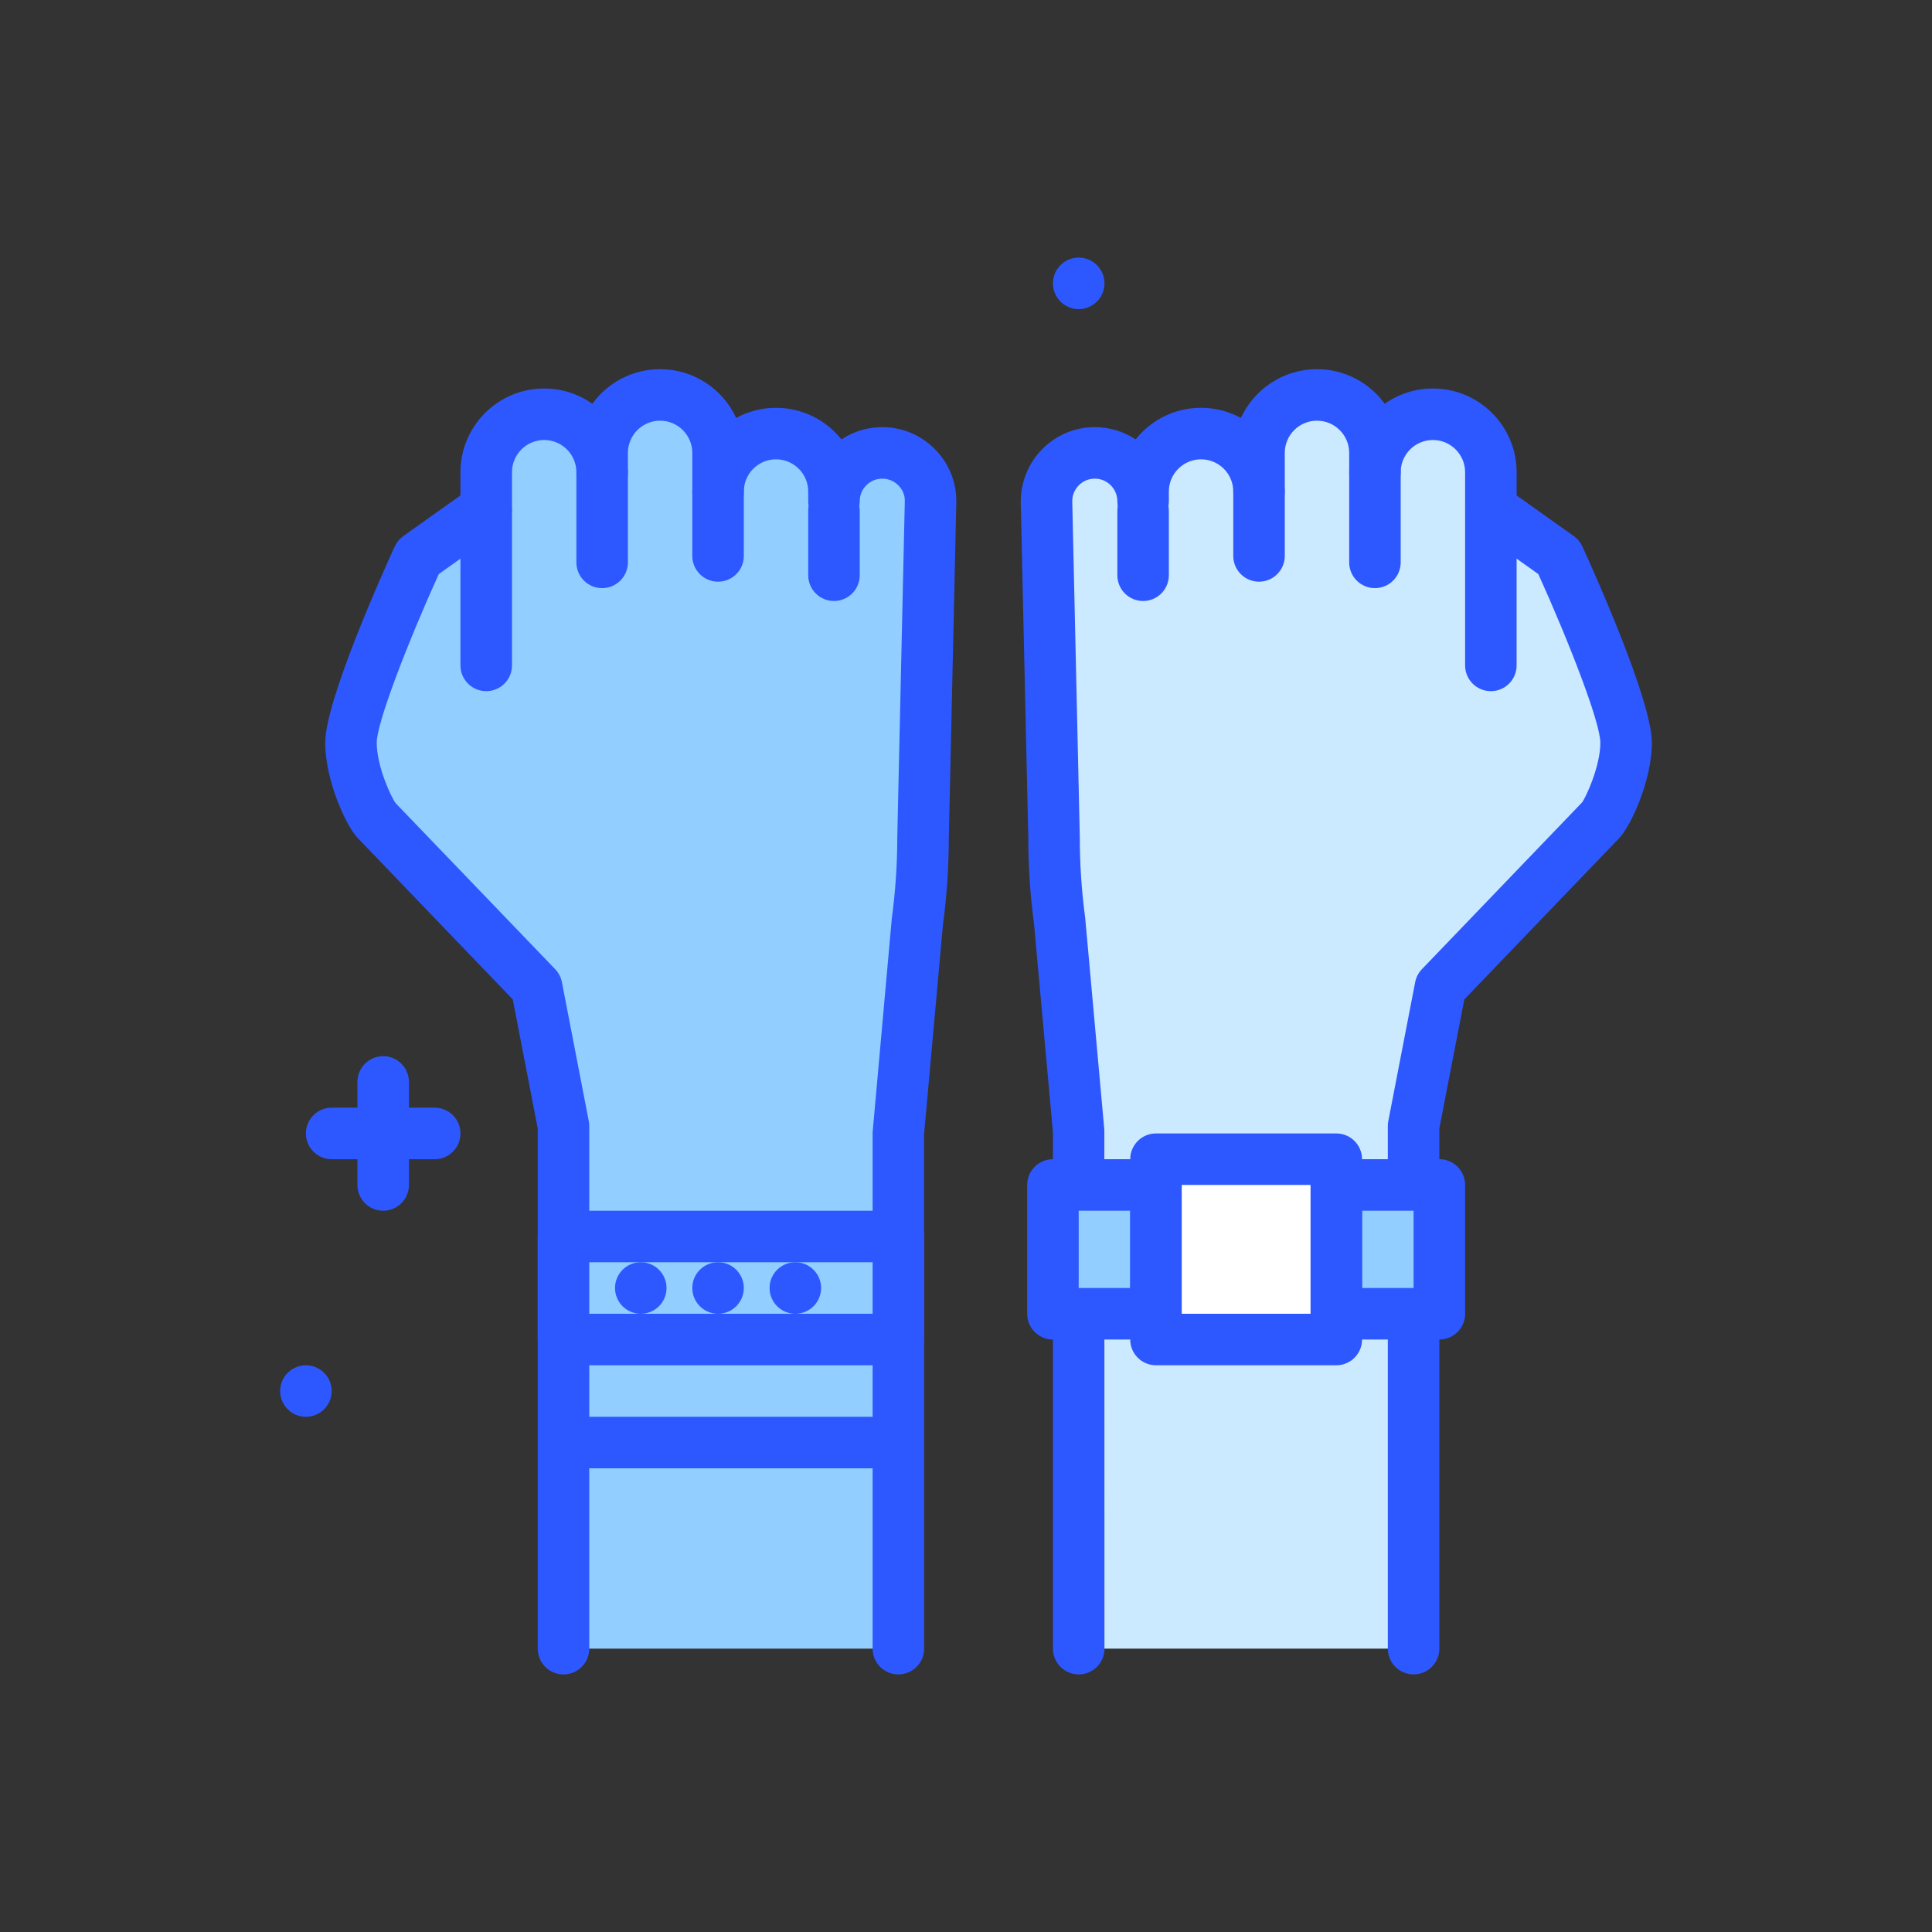
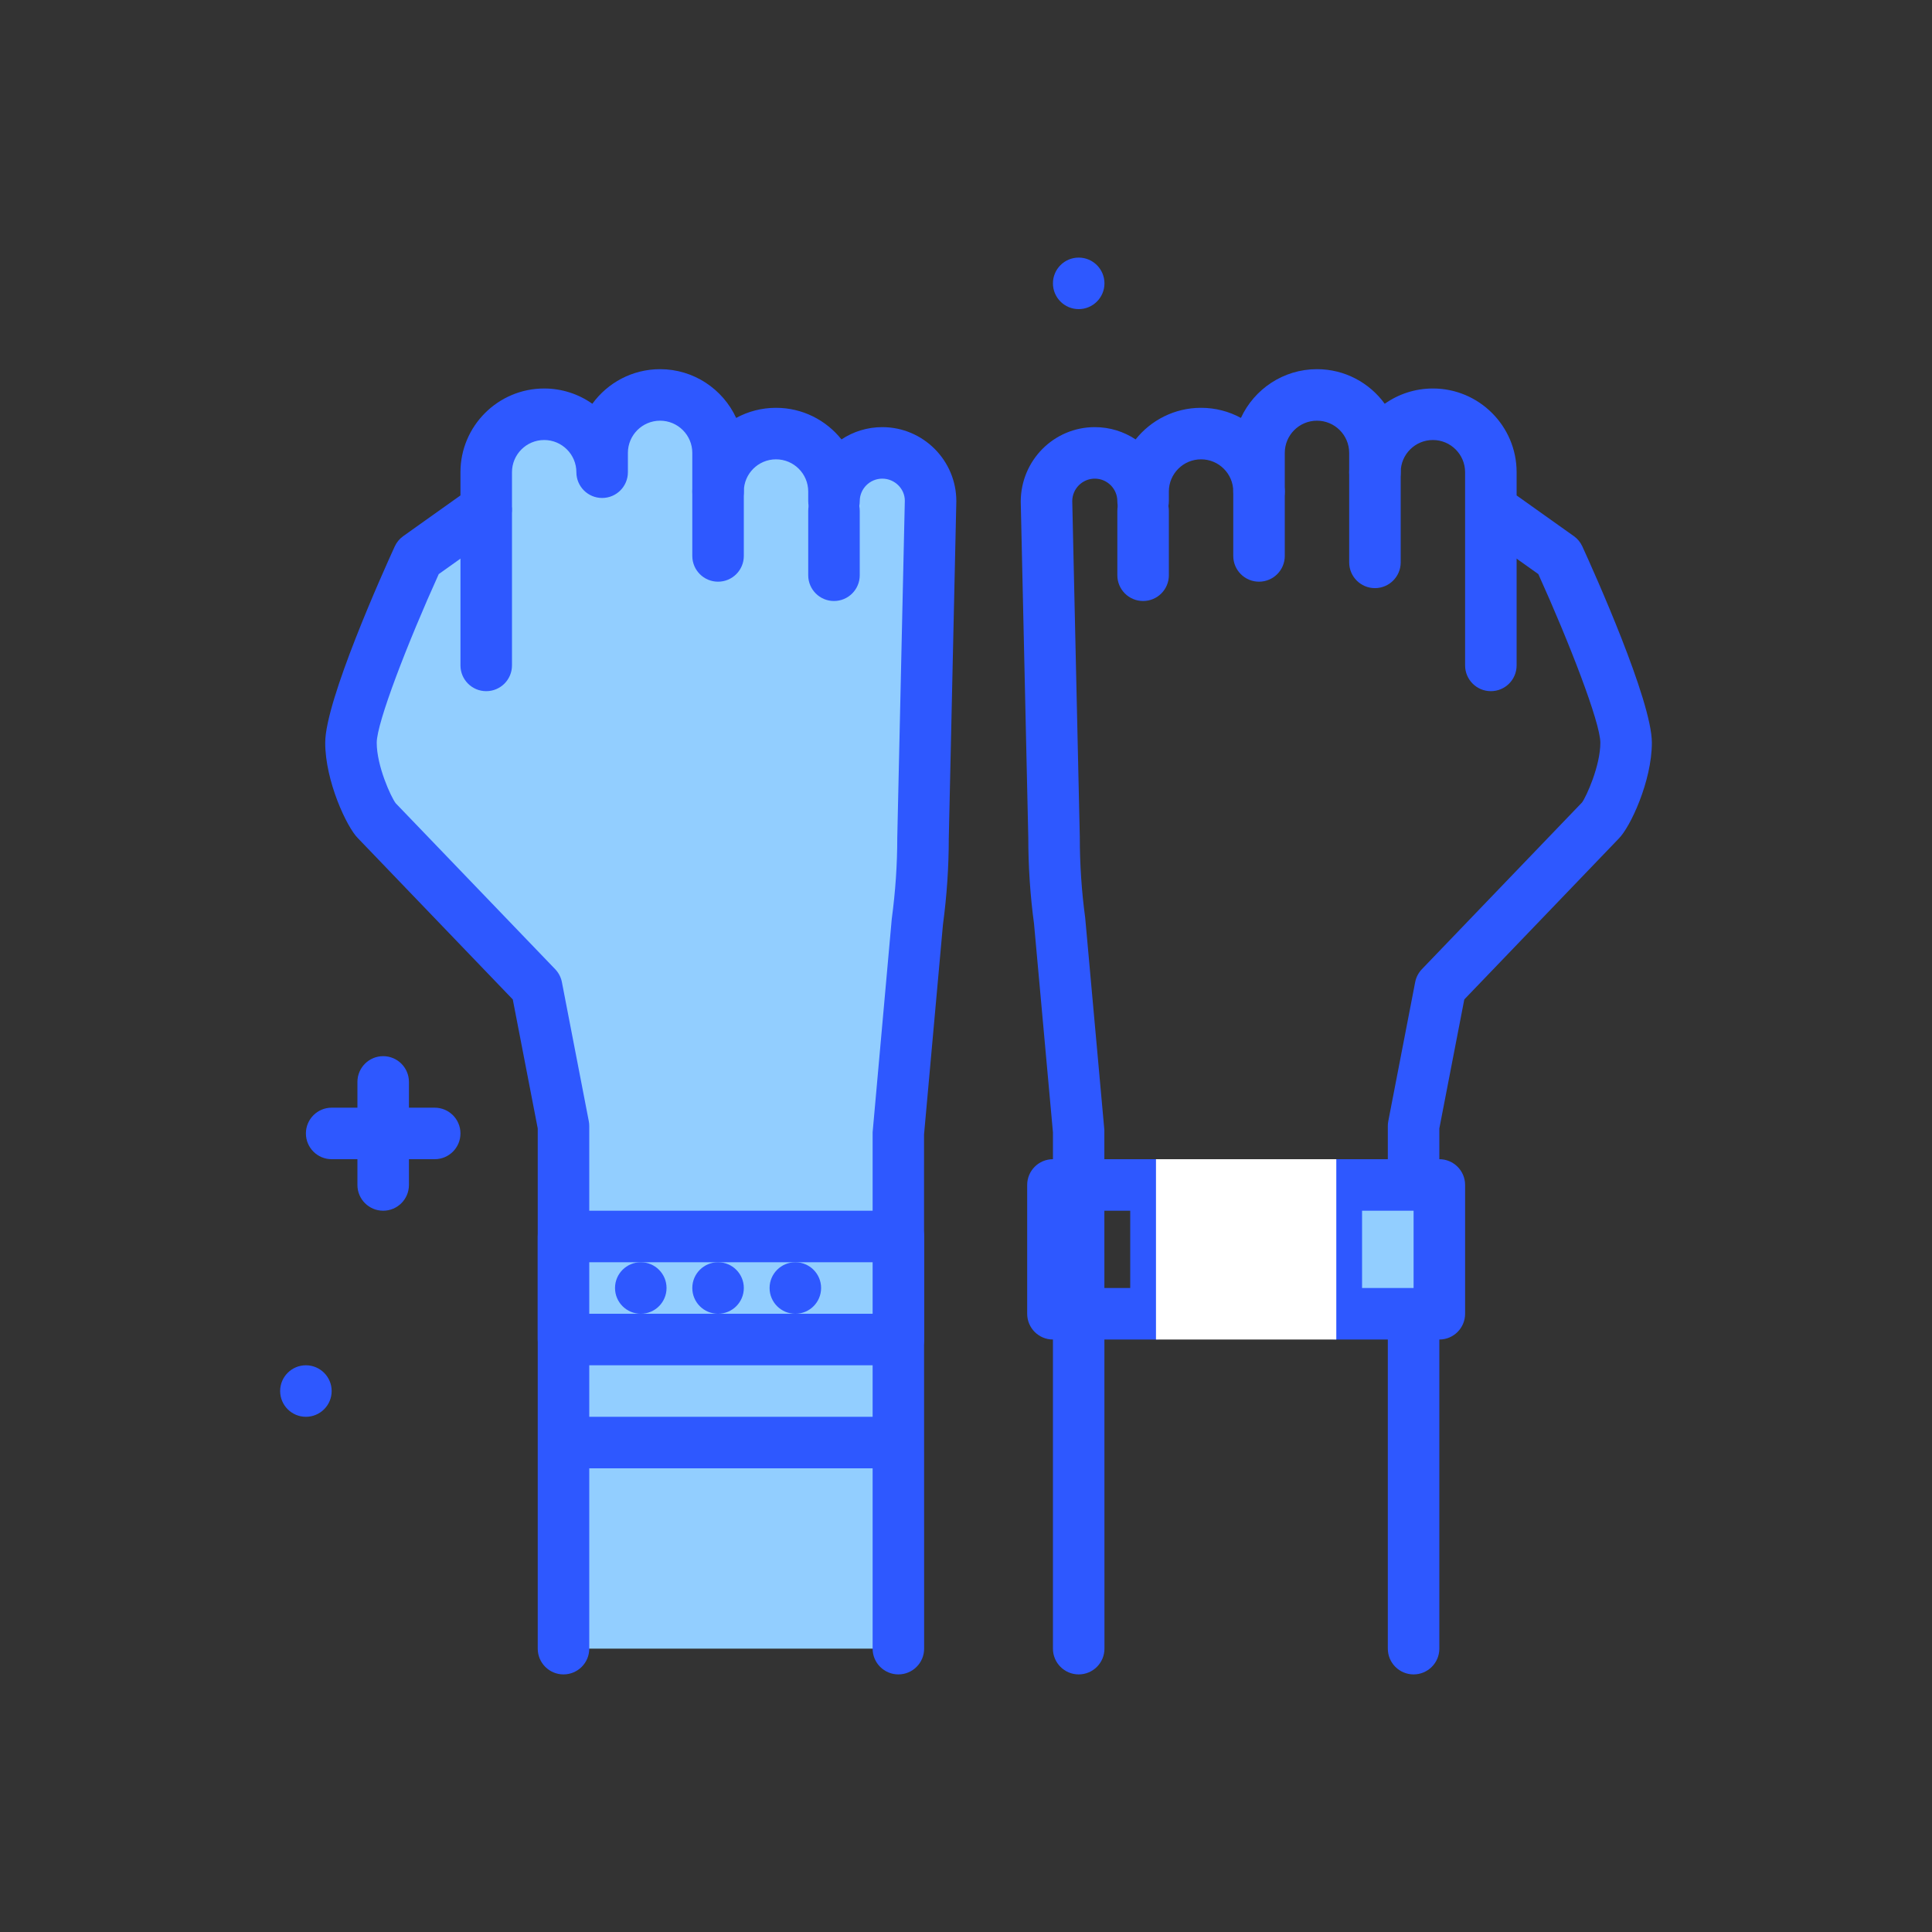
<svg xmlns="http://www.w3.org/2000/svg" width="1024" height="1024" id="hands" enable-background="new 0 0 300 300" viewBox="0 0 300 300">
  <rect x="0" y="0" width="300" height="300" fill="#333333" stroke="none" />
  <g>
    <g fill="#2e58ff">
      <circle cx="167.5" cy="44" r="4" />
      <path d="m51.5 216c0 2.209-1.791 4-4 4s-4-1.791-4-4 1.791-4 4-4 4 1.791 4 4z" />
      <path d="m59.5 188c-2.211 0-4-1.791-4-4v-16c0-2.209 1.789-4 4-4s4 1.791 4 4v16c0 2.209-1.789 4-4 4z" />
      <path d="m67.5 180h-16c-2.211 0-4-1.791-4-4s1.789-4 4-4h16c2.211 0 4 1.791 4 4s-1.789 4-4 4z" />
    </g>
    <g>
-       <path d="m167.5 256v-80.176l-2.958-32.784c-.58-4.301-.871-8.636-.871-12.976l-1.172-52.24c0-4.142 3.358-7.5 7.5-7.5s7.5 3.358 7.5 7.5v-1.5c0-4.971 4.029-9 9-9s9 4.029 9 9v-6c0-4.971 4.029-9 9-9s9 4.029 9 9v3c0-4.971 4.029-9 9-9s9 4.029 9 9v5.669l10.566 7.515s10.434 22.815 10.434 28.815c0 5.104-3.044 11.147-3.953 12.046l-24.876 25.902-4.17 21.569v81.16" fill="#cceaff" />
      <path d="m219.5 260c-2.211 0-4-1.791-4-4v-81.16c0-.256.023-.51.074-.76l4.172-21.568c.145-.756.508-1.455 1.039-2.012l24.875-25.9c.652-.883 2.84-5.674 2.84-9.275 0-3.113-4.82-15.553-9.629-26.18l-9.688-6.891c-1.059-.75-1.684-1.965-1.684-3.26v-5.67c0-2.758-2.242-5-5-5s-5 2.242-5 5c0 2.209-1.789 4-4 4s-4-1.791-4-4v-3c0-2.758-2.242-5-5-5s-5 2.242-5 5v6c0 2.209-1.789 4-4 4s-4-1.791-4-4c0-2.758-2.242-5-5-5s-5 2.242-5 5v1.5c0 2.209-1.789 4-4 4s-4-1.791-4-4c0-1.93-1.57-3.5-3.5-3.5s-3.5 1.57-3.5 3.5l1.172 52.15c0 4.248.281 8.434.836 12.529l2.977 32.961.016 80.536c0 2.209-1.789 4-4 4s-4-1.791-4-4v-80.176l-2.941-32.424c-.582-4.273-.887-8.82-.887-13.336l-1.172-52.15c0-6.432 5.16-11.59 11.5-11.59 2.34 0 4.516.701 6.336 1.906 2.383-2.988 6.055-4.906 10.164-4.906 2.238 0 4.348.568 6.188 1.57 2.062-4.465 6.582-7.57 11.812-7.57 4.32 0 8.156 2.119 10.52 5.373 2.117-1.494 4.699-2.373 7.48-2.373 7.168 0 13 5.832 13 13v3.605l8.883 6.318c.574.406 1.027.957 1.32 1.596 1.805 3.943 10.797 23.941 10.797 30.48 0 5.986-3.375 13.145-5.141 14.891l-23.984 24.977-3.875 20.031v80.778c0 2.209-1.789 4-4 4z" fill="#2e58ff" />
    </g>
    <path d="m231.5 107.324c-2.211 0-4-1.791-4-4v-24c0-2.209 1.789-4 4-4s4 1.791 4 4v24c0 2.209-1.789 4-4 4z" fill="#2e58ff" />
    <path d="m213.5 91.324c-2.211 0-4-1.791-4-4v-14c0-2.209 1.789-4 4-4s4 1.791 4 4v14c0 2.209-1.789 4-4 4z" fill="#2e58ff" />
    <path d="m177.5 93.324c-2.211 0-4-1.791-4-4v-10c0-2.209 1.789-4 4-4s4 1.791 4 4v10c0 2.209-1.789 4-4 4z" fill="#2e58ff" />
    <path d="m195.5 90.324c-2.211 0-4-1.791-4-4v-10c0-2.209 1.789-4 4-4s4 1.791 4 4v10c0 2.209-1.789 4-4 4z" fill="#2e58ff" />
    <g>
      <path d="m205.5 186h20v16h-20z" fill="#92ceff" transform="matrix(0 1 -1 0 409.5 -21.5)" />
      <path d="m223.5 208h-16c-2.211 0-4-1.791-4-4v-20c0-2.209 1.789-4 4-4h16c2.211 0 4 1.791 4 4v20c0 2.209-1.789 4-4 4zm-12-8h8v-12h-8z" fill="#2e58ff" />
    </g>
    <g>
-       <path d="m161.5 186h20v16h-20z" fill="#92ceff" transform="matrix(0 1 -1 0 365.5 22.5)" />
      <path d="m179.5 208h-16c-2.211 0-4-1.791-4-4v-20c0-2.209 1.789-4 4-4h16c2.211 0 4 1.791 4 4v20c0 2.209-1.789 4-4 4zm-12-8h8v-12h-8z" fill="#2e58ff" />
    </g>
    <g>
      <path d="m179.5 180h28v28h-28z" fill="#fff" transform="matrix(0 1 -1 0 387.5 .5)" />
-       <path d="m207.5 212h-28c-2.211 0-4-1.791-4-4v-28c0-2.209 1.789-4 4-4h28c2.211 0 4 1.791 4 4v28c0 2.209-1.789 4-4 4zm-24-8h20v-20h-20z" fill="#2e58ff" />
    </g>
    <g>
      <path d="m139.5 256v-80.176l2.958-32.784c.58-4.301.871-8.636.871-12.976l1.172-52.24c0-4.142-3.358-7.5-7.5-7.5s-7.5 3.358-7.5 7.5v-1.5c0-4.971-4.029-9-9-9s-9 4.029-9 9v-6c0-4.971-4.029-9-9-9s-9 4.029-9 9v3c0-4.971-4.029-9-9-9s-9 4.029-9 9v5.669l-10.566 7.515s-10.434 22.815-10.434 28.815c0 5.104 3.044 11.147 3.953 12.046l24.876 25.902 4.17 21.569v81.16" fill="#92ceff" />
      <path d="m139.5 260c-2.211 0-4-1.791-4-4v-80.176l2.973-33.143c.574-4.273.855-8.459.855-12.617l1.172-52.33c0-1.84-1.57-3.41-3.5-3.41s-3.5 1.57-3.5 3.5c0 2.209-1.789 4-4 4s-4-1.791-4-4v-1.5c0-2.758-2.242-5-5-5s-5 2.242-5 5c0 2.209-1.789 4-4 4s-4-1.791-4-4v-6c0-2.758-2.242-5-5-5s-5 2.242-5 5v3c0 2.209-1.789 4-4 4s-4-1.791-4-4c0-2.758-2.242-5-5-5s-5 2.242-5 5v5.67c0 1.295-.625 2.51-1.684 3.26l-9.688 6.891c-4.809 10.627-9.629 23.066-9.629 26.18 0 3.602 2.188 8.393 2.941 9.396l24.775 25.779c.531.557.895 1.256 1.039 2.012l4.172 21.568c.051.25.074.504.074.76v81.16c0 2.209-1.789 4-4 4s-4-1.791-4-4v-80.777l-3.875-20.031-24.059-25.049c-1.691-1.674-5.066-8.832-5.066-14.818 0-6.539 8.992-26.537 10.797-30.48.293-.639.746-1.189 1.32-1.596l8.883-6.319v-3.605c0-7.168 5.832-13 13-13 2.781 0 5.363.879 7.48 2.373 2.363-3.254 6.199-5.373 10.52-5.373 5.23 0 9.75 3.105 11.812 7.57 1.84-1.002 3.949-1.57 6.188-1.57 4.109 0 7.781 1.918 10.164 4.906 1.82-1.205 3.996-1.906 6.336-1.906 6.34 0 11.5 5.158 11.5 11.5l-1.172 52.33c0 4.426-.305 8.973-.906 13.424l-2.938 32.605.016 79.816c0 2.209-1.789 4-4 4z" fill="#2e58ff" />
    </g>
    <path d="m75.5 107.324c-2.211 0-4-1.791-4-4v-24c0-2.209 1.789-4 4-4s4 1.791 4 4v24c0 2.209-1.789 4-4 4z" fill="#2e58ff" />
-     <path d="m93.5 91.324c-2.211 0-4-1.791-4-4v-14c0-2.209 1.789-4 4-4s4 1.791 4 4v14c0 2.209-1.789 4-4 4z" fill="#2e58ff" />
    <path d="m129.5 93.324c-2.211 0-4-1.791-4-4v-10c0-2.209 1.789-4 4-4s4 1.791 4 4v10c0 2.209-1.789 4-4 4z" fill="#2e58ff" />
    <path d="m111.5 90.324c-2.211 0-4-1.791-4-4v-10c0-2.209 1.789-4 4-4s4 1.791 4 4v10c0 2.209-1.789 4-4 4z" fill="#2e58ff" />
    <g>
      <path d="m87.5 192h52v16h-52z" fill="#92ceff" />
      <path d="m139.5 212h-52c-2.211 0-4-1.791-4-4v-16c0-2.209 1.789-4 4-4h52c2.211 0 4 1.791 4 4v16c0 2.209-1.789 4-4 4zm-48-8h44v-8h-44z" fill="#2e58ff" />
    </g>
    <path d="m103.5 200c0 2.209-1.791 4-4 4s-4-1.791-4-4 1.791-4 4-4 4 1.791 4 4z" fill="#2e58ff" />
    <path d="m115.5 200c0 2.209-1.791 4-4 4s-4-1.791-4-4 1.791-4 4-4 4 1.791 4 4z" fill="#2e58ff" />
    <path d="m127.5 200c0 2.209-1.791 4-4 4s-4-1.791-4-4 1.791-4 4-4 4 1.791 4 4z" fill="#2e58ff" />
    <path d="m87.5 220h52v8h-52z" fill="#2e58ff" />
  </g>
</svg>